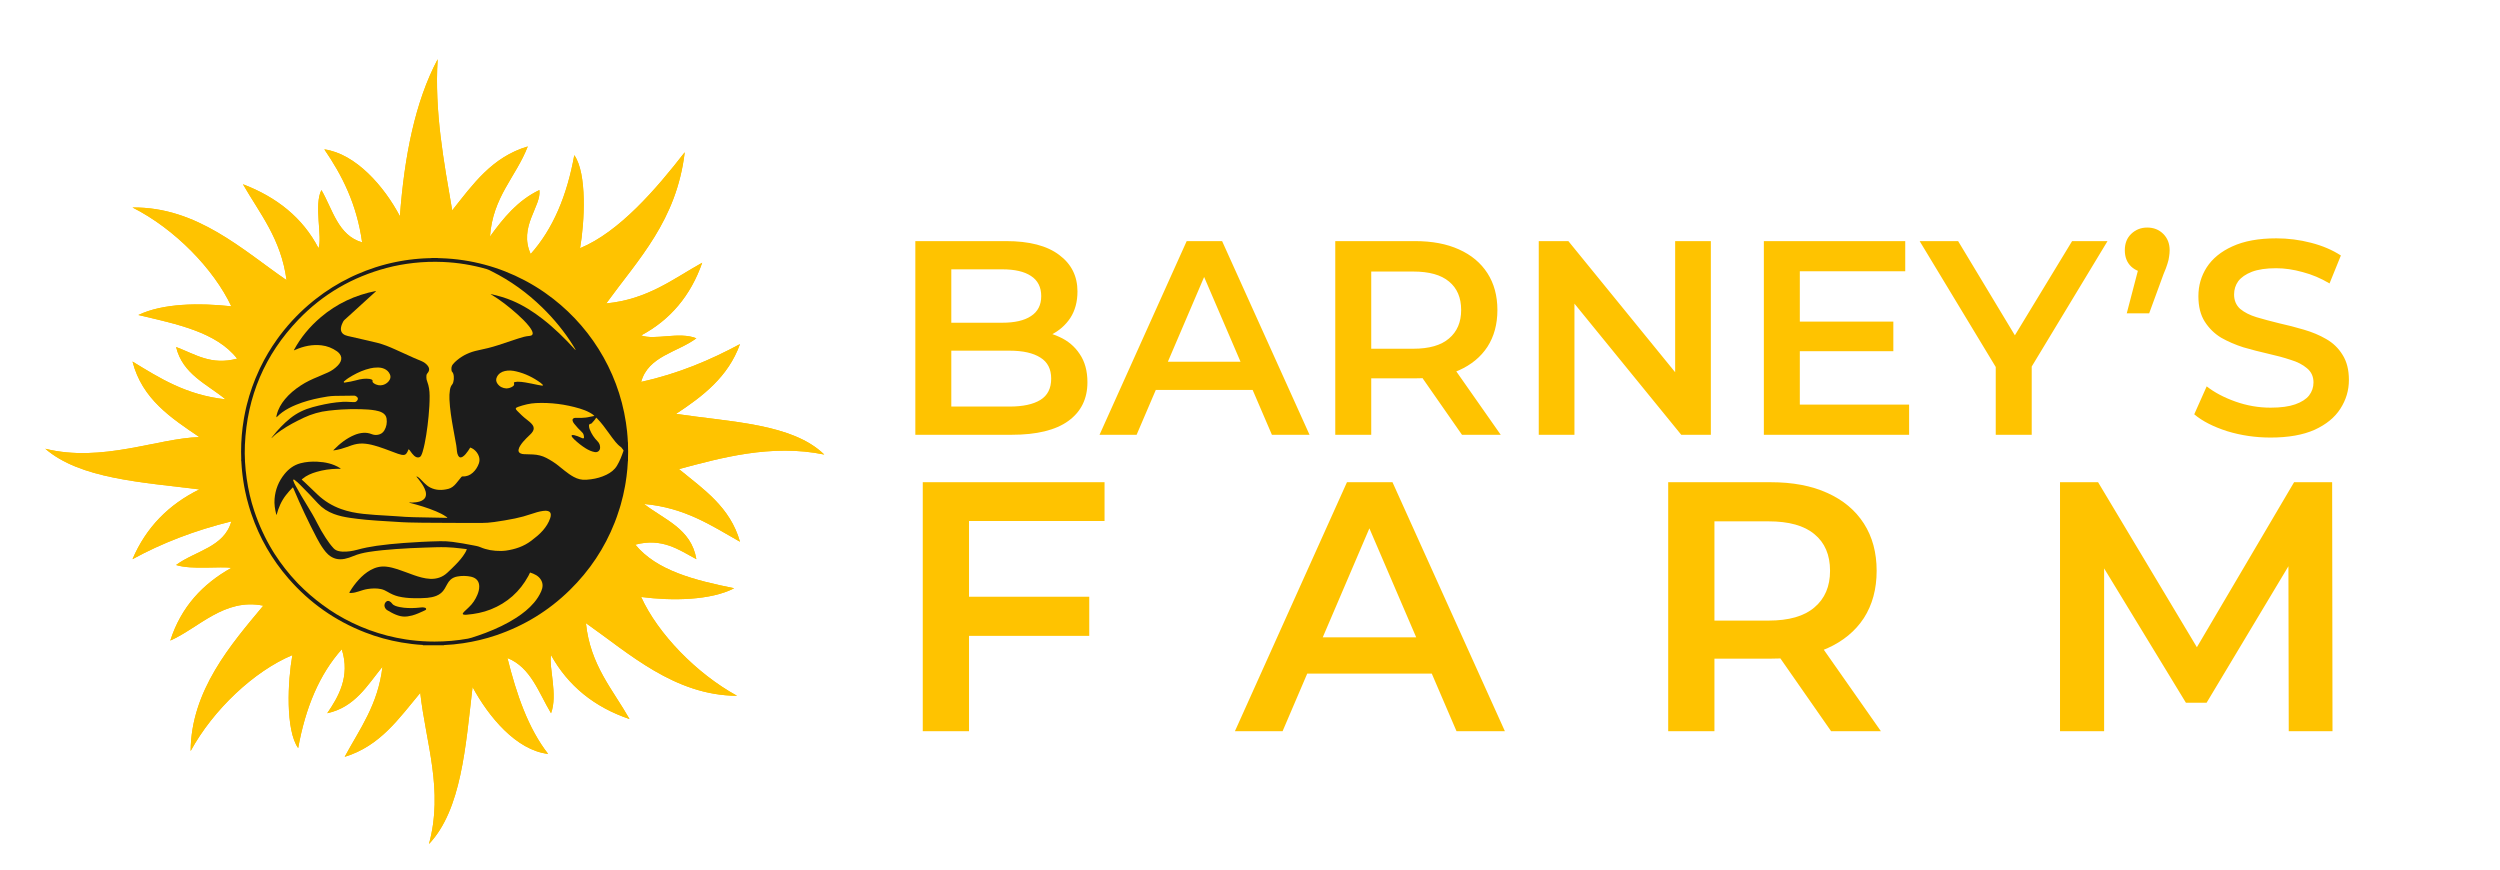
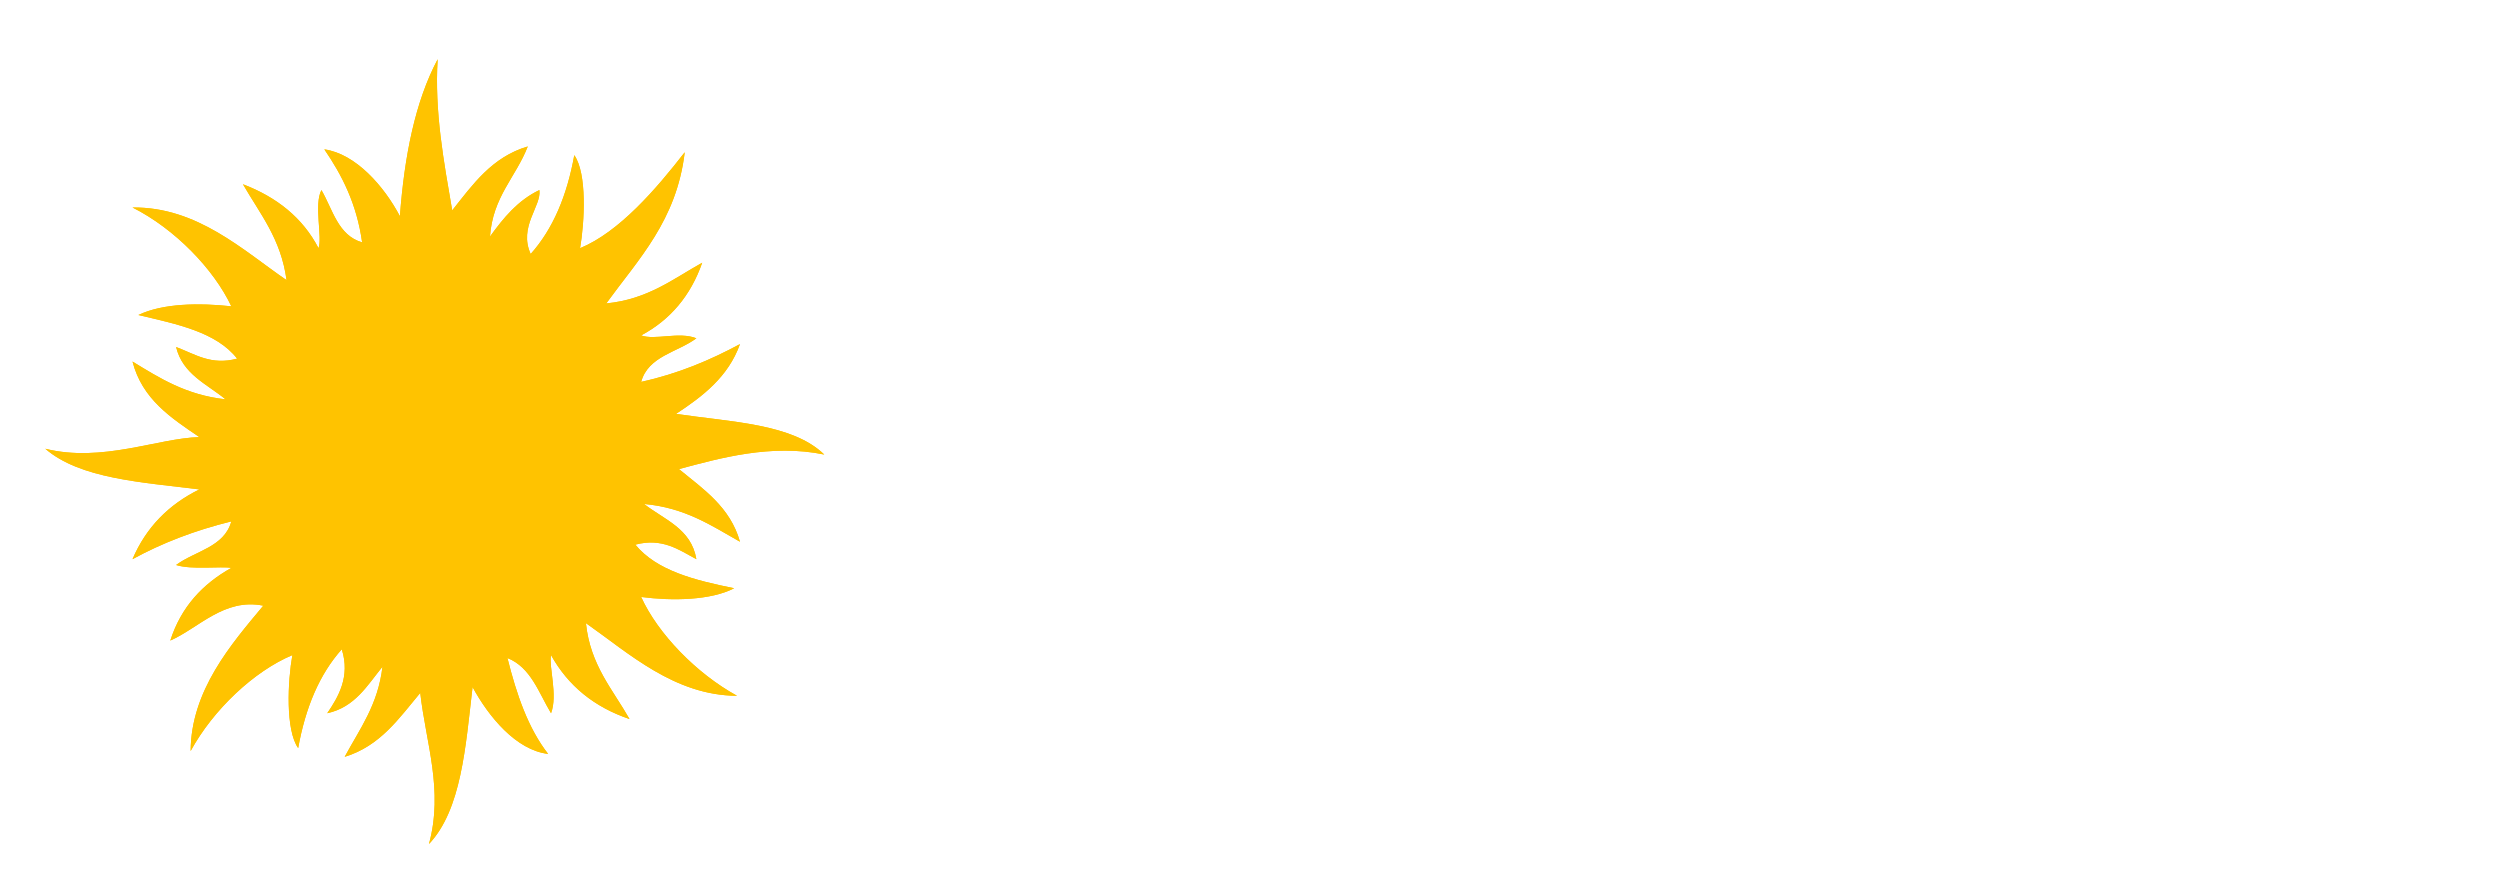
<svg xmlns="http://www.w3.org/2000/svg" width="253" height="88" viewBox="0 0 253 88" fill="none">
  <path fill-rule="evenodd" clip-rule="evenodd" d="M61.354 30.705C65.553 30.296 68.1 28.234 71.061 26.587C69.891 29.927 67.827 32.373 64.884 33.94C66.245 34.462 68.722 33.533 70.472 34.234C68.562 35.658 65.597 36.026 64.884 38.647C68.657 37.812 71.89 36.436 74.885 34.822C73.691 38.139 71.134 40.092 68.413 41.882C73.954 42.715 80.185 42.857 83.415 45.999C78.047 44.889 72.834 46.37 68.707 47.47C71.183 49.506 73.892 51.306 74.885 54.824C72.004 53.195 69.317 51.371 65.178 51C67.211 52.595 69.953 53.481 70.472 56.589C68.676 55.617 66.996 54.401 64.294 55.118C66.46 57.757 70.3 58.72 74.296 59.53C71.934 60.756 68.064 60.827 64.883 60.413C66.569 64.121 70.472 68.158 74.589 70.415C68.247 70.383 63.619 66.09 59.294 63.06C59.738 67.323 62.006 69.761 63.706 72.766C60.119 71.55 57.478 69.386 55.764 66.296C55.525 67.518 56.467 70.314 55.764 72.179C54.513 70.095 53.729 67.546 51.352 66.589C52.273 70.277 53.451 73.707 55.47 76.295C52.223 75.912 49.444 72.518 47.822 69.531C47.114 75.589 46.694 81.933 43.41 85.415C44.904 79.951 43.093 75.168 42.528 70.12C40.384 72.682 38.485 75.489 34.88 76.591C36.39 73.786 38.255 71.337 38.704 67.472C37.162 69.362 35.93 71.561 33.115 72.179C34.225 70.547 35.47 68.479 34.586 65.707C32.316 68.242 30.905 71.634 30.174 75.709C28.876 73.866 29.118 68.924 29.586 66.296C25.717 67.918 21.573 71.814 19.291 76.002C19.332 69.865 23.39 65.198 26.644 61.294C22.698 60.489 20.093 63.566 17.232 64.825C18.328 61.411 20.516 59.089 23.409 57.471C22.38 57.281 19.377 57.686 17.82 57.177C19.73 55.753 22.695 55.385 23.409 52.764C19.712 53.675 16.384 54.957 13.408 56.589C14.787 53.359 17.084 51.049 20.173 49.529C14.338 48.794 8.105 48.458 4.583 45.411C10.329 46.845 15.979 44.343 20.173 44.234C17.315 42.288 14.393 40.406 13.408 36.587C16.148 38.259 18.839 39.979 22.82 40.41C20.941 38.859 18.486 37.881 17.82 35.116C19.774 35.853 21.368 36.998 23.997 36.292C21.887 33.596 17.886 32.795 13.996 31.88C16.473 30.688 20.158 30.644 23.409 30.997C21.652 27.262 17.713 23.163 13.408 20.996C19.951 20.925 24.58 25.316 28.997 28.35C28.451 24.189 26.304 21.63 24.584 18.643C27.986 19.947 30.624 22.016 32.232 25.114C32.648 24.04 31.748 20.729 32.526 19.231C33.679 21.216 34.209 23.824 36.645 24.526C36.108 20.651 34.617 17.73 32.821 15.113C36.002 15.561 38.879 18.859 40.468 21.879C40.927 15.769 42.013 10.285 44.292 5.995C43.956 11.265 44.918 16.383 45.762 21.29C47.847 18.669 49.779 15.895 53.41 14.819C52.203 17.926 49.868 19.906 49.586 23.938C50.945 22.06 52.397 20.277 54.586 19.231C54.818 20.836 52.45 22.949 53.703 25.703C55.973 23.167 57.385 19.775 58.116 15.701C59.426 17.556 59.156 22.469 58.704 25.114C62.662 23.484 66.424 19.107 69.293 15.408C68.466 22.326 64.609 26.215 61.351 30.703L61.354 30.705Z" fill="#FFC300" />
  <path fill-rule="evenodd" clip-rule="evenodd" d="M69.296 15.41C66.426 19.109 62.665 23.485 58.706 25.116C59.158 22.471 59.428 17.557 58.118 15.703C57.387 19.776 55.974 23.168 53.706 25.704C52.452 22.951 54.82 20.838 54.588 19.233C52.4 20.279 50.947 22.062 49.589 23.939C49.87 19.907 52.205 17.927 53.412 14.82C49.782 15.897 47.85 18.671 45.765 21.292C44.92 16.384 43.958 11.266 44.294 5.996C42.015 10.285 40.929 15.771 40.47 21.88C38.88 18.861 36.004 15.563 32.823 15.115C34.62 17.731 36.11 20.652 36.647 24.527C34.211 23.826 33.681 21.218 32.529 19.233C31.751 20.73 32.65 24.042 32.235 25.116C30.626 22.018 27.989 19.948 24.587 18.644C26.306 21.631 28.453 24.191 28.999 28.351C24.581 25.318 19.952 20.927 13.41 20.998C17.715 23.164 21.654 27.264 23.411 30.999C20.161 30.646 16.474 30.688 13.998 31.881C17.888 32.796 21.89 33.598 23.999 36.293C21.371 37 19.776 35.854 17.822 35.117C18.489 37.882 20.943 38.861 22.823 40.411C18.841 39.98 16.15 38.26 13.41 36.588C14.395 40.407 17.317 42.289 20.175 44.235C15.981 44.344 10.332 46.846 4.585 45.413C8.106 48.459 14.34 48.796 20.175 49.53C17.087 51.05 14.789 53.36 13.41 56.59C16.386 54.959 19.713 53.676 23.411 52.766C22.697 55.386 19.733 55.754 17.822 57.179C19.379 57.687 22.382 57.282 23.411 57.473C20.518 59.089 18.331 61.412 17.234 64.826C20.095 63.568 22.7 60.49 26.647 61.296C23.392 65.2 19.334 69.867 19.293 76.003C21.575 71.815 25.719 67.919 29.588 66.297C29.12 68.925 28.878 73.868 30.176 75.71C30.907 71.637 32.319 68.244 34.588 65.709C35.472 68.48 34.228 70.549 33.117 72.18C35.932 71.563 37.164 69.363 38.706 67.473C38.257 71.338 36.393 73.788 34.882 76.592C38.487 75.492 40.386 72.684 42.53 70.121C43.094 75.17 44.905 79.954 43.412 85.416C46.697 81.934 47.117 75.59 47.824 69.532C49.447 72.52 52.224 75.915 55.472 76.297C53.453 73.708 52.275 70.278 51.354 66.591C53.731 67.548 54.515 70.097 55.766 72.18C56.469 70.316 55.527 67.519 55.766 66.297C57.48 69.388 60.122 71.551 63.708 72.768C62.008 69.763 59.74 67.324 59.296 63.062C63.622 66.091 68.249 70.383 74.591 70.416C70.474 68.16 66.57 64.123 64.885 60.414C68.066 60.828 71.936 60.757 74.298 59.532C70.302 58.723 66.462 57.759 64.297 55.12C66.998 54.403 68.678 55.618 70.474 56.59C69.954 53.482 67.212 52.596 65.18 51.002C69.319 51.372 72.006 53.196 74.887 54.825C73.894 51.308 71.184 49.507 68.71 47.472C72.837 46.372 78.049 44.89 83.417 46.001C80.187 42.858 73.956 42.717 68.416 41.884C71.136 40.094 73.694 38.141 74.887 34.823C71.892 36.438 68.659 37.814 64.886 38.648C65.6 36.029 68.564 35.659 70.475 34.235C68.724 33.534 66.247 34.463 64.886 33.942C67.829 32.374 69.893 29.928 71.063 26.588C68.102 28.235 65.556 30.297 61.356 30.706C64.614 26.218 68.47 22.329 69.298 15.411L69.296 15.41Z" fill="#FFC300" />
  <path d="M57.054 52.427C57.043 51.024 56.843 49.952 55.904 48.928C57.145 49.532 58.426 51.633 57.054 52.587" fill="#FFC300" />
-   <path d="M63.304 48.901C63.38 48.442 63.439 47.978 63.482 47.509C63.484 47.487 63.486 47.465 63.488 47.443C63.511 47.183 63.529 46.921 63.542 46.658C63.546 46.663 63.55 46.669 63.553 46.673V46.376C63.56 46.153 63.566 45.929 63.566 45.704C63.566 45.479 63.561 45.255 63.553 45.032V44.762C63.55 44.767 63.547 44.771 63.543 44.776C63.525 44.398 63.498 44.024 63.459 43.652C63.428 43.354 63.391 43.056 63.344 42.76C62.527 37.36 59.496 32.676 55.209 29.666C55.142 29.619 55.077 29.574 55.011 29.528C54.974 29.503 54.938 29.478 54.901 29.453C54.793 29.381 54.685 29.31 54.576 29.24C54.545 29.22 54.515 29.2 54.484 29.18C54.371 29.108 54.257 29.037 54.143 28.967C54.123 28.954 54.104 28.943 54.084 28.932C53.988 28.874 53.892 28.817 53.795 28.761C53.753 28.737 53.712 28.712 53.671 28.689C53.573 28.633 53.475 28.578 53.377 28.524C53.305 28.485 53.233 28.446 53.16 28.408C53.135 28.394 53.109 28.381 53.084 28.367C50.544 27.028 47.676 26.231 44.635 26.131C44.622 26.131 44.609 26.13 44.596 26.13C44.545 26.128 44.494 26.126 44.442 26.125C44.394 26.123 44.345 26.121 44.297 26.12C44.298 26.12 44.309 26.12 44.309 26.12L44.306 26.108H43.65C43.648 26.119 43.652 26.124 43.663 26.122C43.63 26.122 43.597 26.125 43.563 26.125C43.49 26.126 43.416 26.129 43.342 26.131C43.268 26.134 43.193 26.136 43.119 26.139C43.034 26.143 42.949 26.147 42.863 26.151C42.791 26.156 42.718 26.16 42.647 26.165C42.565 26.171 42.484 26.176 42.402 26.182C42.329 26.188 42.255 26.195 42.181 26.202C42.096 26.21 42.012 26.218 41.928 26.226C41.924 26.226 41.92 26.226 41.916 26.226C41.895 26.229 41.874 26.231 41.854 26.234C41.709 26.249 41.565 26.266 41.42 26.285C41.412 26.286 41.404 26.288 41.396 26.288C41.242 26.309 41.089 26.331 40.936 26.354C40.9 26.36 40.865 26.367 40.83 26.372C40.707 26.392 40.586 26.412 40.465 26.434C40.388 26.448 40.311 26.464 40.235 26.478C40.156 26.494 40.077 26.508 39.998 26.525C39.893 26.547 39.789 26.57 39.684 26.593C39.633 26.605 39.582 26.615 39.531 26.627C39.419 26.653 39.307 26.681 39.197 26.709C39.148 26.721 39.101 26.732 39.053 26.745C38.955 26.77 38.858 26.797 38.761 26.825C38.692 26.843 38.624 26.862 38.555 26.882C38.489 26.902 38.423 26.922 38.357 26.941C38.243 26.975 38.13 27.01 38.017 27.046C38.01 27.049 38.003 27.05 37.996 27.053C37.981 27.058 37.966 27.062 37.951 27.068C37.334 27.269 36.73 27.498 36.141 27.757C36.135 27.759 36.13 27.762 36.124 27.764C36.016 27.811 35.908 27.86 35.801 27.909C35.719 27.947 35.638 27.985 35.556 28.024C35.521 28.04 35.487 28.057 35.452 28.074C34.205 28.677 33.034 29.407 31.942 30.266C31.911 30.29 31.881 30.314 31.851 30.337C31.792 30.384 31.734 30.431 31.675 30.479C30.456 31.466 29.358 32.597 28.406 33.844C28.379 33.879 28.352 33.914 28.325 33.949C28.298 33.986 28.27 34.023 28.243 34.06C28.166 34.164 28.09 34.268 28.016 34.372C28.016 34.372 28.016 34.373 28.015 34.374C27.387 35.254 26.837 36.179 26.366 37.151C26.347 37.19 26.328 37.228 26.309 37.267C26.282 37.325 26.255 37.384 26.228 37.442C25.702 38.569 25.279 39.754 24.973 40.985C24.958 41.045 24.943 41.106 24.929 41.167C24.916 41.223 24.902 41.279 24.889 41.336C24.859 41.468 24.83 41.6 24.803 41.732C24.794 41.775 24.787 41.816 24.778 41.859C24.761 41.947 24.743 42.035 24.727 42.123C24.713 42.198 24.699 42.273 24.686 42.349C24.683 42.37 24.679 42.392 24.676 42.414C24.494 43.483 24.398 44.583 24.398 45.704C24.398 45.97 24.404 46.236 24.415 46.5C24.409 46.518 24.404 46.536 24.398 46.554C24.428 46.599 24.409 46.657 24.423 46.707C24.433 46.9 24.446 47.091 24.462 47.283C24.471 47.407 24.482 47.531 24.495 47.654C24.499 47.696 24.504 47.738 24.508 47.779C24.518 47.875 24.529 47.971 24.541 48.068C24.555 48.182 24.57 48.296 24.586 48.41C24.59 48.438 24.593 48.467 24.598 48.495C24.599 48.506 24.601 48.517 24.602 48.527C24.615 48.612 24.627 48.697 24.641 48.781C24.66 48.904 24.68 49.025 24.701 49.146C24.703 49.154 24.703 49.162 24.705 49.17C24.734 49.329 24.764 49.488 24.796 49.646C24.796 49.647 24.796 49.648 24.796 49.649C24.906 50.187 25.038 50.719 25.195 51.246C25.214 51.309 25.234 51.371 25.253 51.433C25.269 51.486 25.286 51.54 25.302 51.594C25.338 51.706 25.374 51.818 25.412 51.93C25.423 51.963 25.434 51.997 25.446 52.031C26.267 54.443 27.52 56.62 29.204 58.556C31.337 61.005 33.919 62.822 36.946 64C38.143 64.466 39.376 64.805 40.642 65.021C41.359 65.144 42.079 65.23 42.805 65.271C42.8 65.291 42.788 65.301 42.766 65.3H43.28C43.162 65.273 43.043 65.271 42.924 65.271C43.043 65.271 43.162 65.274 43.28 65.3H44.934L44.931 65.286L44.917 65.283C45.572 65.256 46.224 65.191 46.872 65.094C48.01 64.924 49.125 64.659 50.215 64.289C53.044 63.328 55.53 61.806 57.663 59.715C59.677 57.739 61.19 55.463 62.202 52.888C62.204 52.884 62.205 52.88 62.207 52.876C62.252 52.763 62.295 52.648 62.337 52.533C62.367 52.454 62.395 52.375 62.424 52.296C62.432 52.273 62.439 52.251 62.447 52.228C62.545 51.952 62.637 51.672 62.723 51.39C62.746 51.316 62.768 51.242 62.789 51.168C62.8 51.127 62.813 51.087 62.825 51.047C62.825 51.044 62.826 51.042 62.826 51.04C62.998 50.44 63.138 49.833 63.248 49.22C63.256 49.177 63.263 49.136 63.27 49.093C63.282 49.029 63.292 48.965 63.302 48.9L63.304 48.901ZM30.076 58.965C30.076 58.965 30.072 58.959 30.069 58.957C29.223 58.068 28.46 57.098 27.793 56.06C27.789 56.054 27.786 56.049 27.783 56.043C27.724 55.952 27.667 55.86 27.61 55.767C26.844 54.514 26.217 53.161 25.73 51.707C25.373 50.643 25.126 49.552 24.966 48.441C24.804 47.309 24.734 46.171 24.783 45.029C24.998 40.127 26.798 35.89 30.193 32.352C32.674 29.767 35.671 28.032 39.135 27.113C40.025 26.877 40.931 26.715 41.848 26.612C42.847 26.499 43.848 26.47 44.851 26.512C46.341 26.576 47.804 26.817 49.239 27.225C49.428 27.278 49.597 27.375 49.77 27.462C51.659 28.407 53.35 29.63 54.861 31.103C56.071 32.282 57.137 33.578 58.028 35.016C58.093 35.121 58.156 35.227 58.218 35.334C58.23 35.356 58.26 35.376 58.238 35.41C58.186 35.392 58.161 35.343 58.126 35.306C57.131 34.217 56.08 33.187 54.913 32.28C53.964 31.542 52.958 30.902 51.848 30.432C51.165 30.142 50.455 29.938 49.732 29.773C49.71 29.753 49.687 29.747 49.663 29.77L49.706 29.8C50.653 30.372 51.517 31.055 52.342 31.788C52.768 32.167 53.179 32.564 53.536 33.011C53.637 33.138 53.729 33.27 53.806 33.413C53.852 33.497 53.888 33.585 53.905 33.679C53.929 33.813 53.874 33.912 53.745 33.96C53.697 33.978 53.644 33.991 53.593 33.994C53.201 34.021 52.828 34.133 52.458 34.253C51.773 34.476 51.09 34.709 50.405 34.933C49.728 35.154 49.037 35.319 48.34 35.463C47.566 35.623 46.862 35.944 46.251 36.452C46.1 36.577 45.96 36.712 45.835 36.863C45.674 37.058 45.66 37.286 45.702 37.522C45.708 37.553 45.722 37.588 45.744 37.611C45.875 37.747 45.907 37.919 45.924 38.095C45.943 38.291 45.924 38.484 45.872 38.674C45.85 38.756 45.822 38.838 45.764 38.904C45.624 39.065 45.567 39.259 45.533 39.462C45.48 39.782 45.471 40.104 45.485 40.429C45.531 41.413 45.688 42.383 45.863 43.351C45.968 43.925 46.077 44.499 46.176 45.074C46.211 45.274 46.219 45.48 46.245 45.683C46.263 45.824 46.294 45.964 46.359 46.092C46.463 46.3 46.615 46.345 46.815 46.226C46.935 46.154 47.031 46.056 47.122 45.952C47.302 45.749 47.447 45.52 47.588 45.29C48.12 45.467 48.54 46.04 48.525 46.561C48.52 46.681 48.498 46.798 48.458 46.91C48.327 47.268 48.129 47.584 47.843 47.839C47.554 48.094 47.219 48.235 46.827 48.21C46.761 48.206 46.723 48.23 46.685 48.278C46.506 48.5 46.33 48.724 46.145 48.941C45.935 49.187 45.691 49.393 45.37 49.474C44.75 49.63 44.139 49.638 43.551 49.344C43.315 49.225 43.114 49.058 42.928 48.873C42.788 48.732 42.649 48.587 42.508 48.446C42.441 48.379 42.368 48.318 42.285 48.27C42.242 48.246 42.199 48.212 42.13 48.221C42.214 48.323 42.293 48.417 42.369 48.512C42.602 48.807 42.822 49.111 42.975 49.457C43.054 49.636 43.112 49.82 43.111 50.02C43.111 50.263 43.009 50.45 42.813 50.588C42.592 50.743 42.338 50.8 42.077 50.831C41.855 50.858 41.632 50.873 41.406 50.846C41.427 50.887 41.463 50.887 41.496 50.895C42.387 51.126 43.269 51.387 44.119 51.745C44.478 51.896 44.829 52.063 45.15 52.288C45.191 52.316 45.239 52.34 45.278 52.405C45.215 52.405 45.166 52.406 45.116 52.405C44.029 52.384 42.941 52.363 41.854 52.34C41.284 52.327 40.715 52.295 40.147 52.244C39.816 52.214 39.483 52.2 39.151 52.182C38.349 52.138 37.548 52.089 36.75 52.002C35.988 51.919 35.239 51.774 34.516 51.513C33.62 51.19 32.822 50.705 32.132 50.047C31.703 49.637 31.274 49.225 30.844 48.816C30.744 48.721 30.64 48.631 30.538 48.538C30.544 48.493 30.585 48.479 30.613 48.455C31.03 48.109 31.519 47.905 32.033 47.755C32.716 47.556 33.414 47.455 34.124 47.442C34.237 47.439 34.35 47.442 34.459 47.442C34.473 47.382 34.433 47.384 34.413 47.371C33.704 46.928 32.919 46.761 32.096 46.723C31.523 46.697 30.958 46.737 30.401 46.884C29.736 47.061 29.219 47.449 28.791 47.976C28.196 48.71 27.864 49.545 27.786 50.488C27.742 51.017 27.823 51.529 27.951 52.037C27.955 52.055 27.966 52.072 27.987 52.117C28.187 51.377 28.47 50.703 28.931 50.114C29.148 49.837 29.377 49.571 29.633 49.322C29.684 49.356 29.689 49.41 29.707 49.456C30.426 51.157 31.21 52.828 32.069 54.462C32.274 54.853 32.496 55.235 32.757 55.592C32.894 55.781 33.041 55.962 33.215 56.118C33.697 56.548 34.256 56.681 34.884 56.555C35.183 56.494 35.471 56.395 35.749 56.277C36.247 56.067 36.767 55.944 37.298 55.86C38.209 55.717 39.126 55.632 40.045 55.566C41.045 55.494 42.046 55.445 43.047 55.414C43.75 55.392 44.453 55.359 45.156 55.378C45.65 55.391 46.141 55.443 46.633 55.5C46.834 55.524 47.035 55.549 47.245 55.574C47.198 55.724 47.128 55.847 47.056 55.969C46.808 56.389 46.487 56.752 46.151 57.102C45.862 57.404 45.559 57.693 45.251 57.976C44.767 58.42 44.191 58.607 43.539 58.578C42.968 58.553 42.427 58.392 41.893 58.207C41.337 58.015 40.794 57.79 40.234 57.608C39.854 57.485 39.469 57.383 39.07 57.343C38.509 57.286 37.987 57.416 37.497 57.691C37.04 57.946 36.65 58.285 36.299 58.669C35.968 59.031 35.677 59.424 35.422 59.843C35.395 59.887 35.361 59.929 35.348 59.989C35.425 60.022 35.505 60.01 35.583 60.006C35.822 59.992 36.051 59.933 36.277 59.859C36.588 59.757 36.899 59.652 37.224 59.605C37.673 59.539 38.122 59.521 38.57 59.618C38.801 59.667 39.009 59.768 39.21 59.887C39.558 60.093 39.921 60.266 40.318 60.361C40.829 60.483 41.348 60.529 41.872 60.536C42.328 60.542 42.784 60.547 43.239 60.503C43.552 60.473 43.859 60.416 44.152 60.3C44.513 60.156 44.798 59.921 44.995 59.586C45.091 59.423 45.18 59.254 45.273 59.089C45.359 58.935 45.459 58.791 45.589 58.67C45.78 58.494 46.009 58.394 46.26 58.346C46.732 58.257 47.205 58.263 47.675 58.363C47.744 58.377 47.812 58.399 47.879 58.426C48.281 58.586 48.49 58.893 48.498 59.327C48.505 59.632 48.425 59.919 48.309 60.197C48.11 60.671 47.834 61.094 47.455 61.446C47.294 61.594 47.136 61.746 46.979 61.897C46.938 61.937 46.899 61.98 46.868 62.027C46.803 62.123 46.823 62.172 46.933 62.2C47.027 62.223 47.122 62.218 47.217 62.209C48.054 62.141 48.872 61.985 49.655 61.675C51.337 61.008 52.607 59.874 53.471 58.285C53.53 58.177 53.581 58.065 53.642 57.939C54.08 58.082 54.492 58.264 54.745 58.679C54.975 59.057 54.941 59.45 54.771 59.84C54.585 60.265 54.334 60.65 54.033 61.002C53.522 61.6 52.913 62.083 52.257 62.509C51.28 63.142 50.233 63.629 49.149 64.044C48.679 64.225 48.203 64.383 47.724 64.537C47.604 64.576 47.483 64.606 47.36 64.63C46.262 64.826 45.131 64.928 43.977 64.928C43.161 64.928 42.356 64.877 41.566 64.778C41.54 64.775 41.514 64.771 41.488 64.768C41.35 64.75 41.212 64.731 41.076 64.71C41.067 64.709 41.057 64.708 41.048 64.706C38.527 64.319 36.166 63.439 34.065 62.169C33.583 61.875 33.112 61.558 32.648 61.216C31.772 60.571 30.967 59.873 30.231 59.125C30.179 59.071 30.125 59.018 30.074 58.963L30.076 58.965ZM52.02 38.803C52.058 38.934 52.008 39.023 51.904 39.096C51.708 39.233 51.489 39.3 51.249 39.31C50.879 39.289 50.571 39.143 50.35 38.838C50.191 38.619 50.166 38.387 50.291 38.142C50.461 37.807 50.745 37.627 51.099 37.547C51.483 37.459 51.865 37.498 52.242 37.586C53.146 37.798 53.964 38.199 54.712 38.745C54.781 38.795 54.842 38.857 54.904 38.916C54.927 38.938 54.957 38.964 54.936 39.001C54.917 39.036 54.877 39.028 54.847 39.024C54.716 39.004 54.584 38.984 54.454 38.958C54.017 38.871 53.583 38.769 53.142 38.7C52.885 38.66 52.626 38.626 52.363 38.63C52.277 38.632 52.193 38.644 52.11 38.663C52.019 38.683 51.996 38.716 52.02 38.804V38.803ZM52.125 52.467C52.68 52.354 53.223 52.203 53.758 52.019C54.149 51.886 54.544 51.763 54.955 51.706C55.12 51.684 55.287 51.674 55.45 51.718C55.643 51.77 55.736 51.891 55.741 52.089C55.745 52.215 55.715 52.334 55.675 52.451C55.519 52.913 55.259 53.313 54.942 53.679C54.594 54.08 54.182 54.407 53.761 54.726C53 55.304 52.131 55.587 51.201 55.723C51.012 55.75 50.822 55.746 50.722 55.758C49.932 55.765 49.253 55.651 48.605 55.372C48.349 55.262 48.075 55.229 47.805 55.174C47.144 55.04 46.479 54.931 45.811 54.84C45.392 54.783 44.97 54.762 44.547 54.769C43.905 54.78 43.265 54.809 42.624 54.839C42.032 54.866 41.439 54.906 40.847 54.95C39.929 55.02 39.013 55.107 38.101 55.237C37.437 55.332 36.782 55.461 36.135 55.64C35.663 55.77 35.179 55.841 34.686 55.826C34.533 55.821 34.383 55.8 34.235 55.762C34.048 55.713 33.886 55.622 33.751 55.477C33.45 55.151 33.193 54.792 32.953 54.421C32.642 53.942 32.354 53.449 32.099 52.939C31.788 52.318 31.434 51.723 31.07 51.131C30.668 50.475 30.269 49.817 29.904 49.138C29.825 48.992 29.75 48.844 29.696 48.686C29.679 48.637 29.649 48.574 29.696 48.54C29.743 48.506 29.794 48.556 29.835 48.587C30.033 48.728 30.206 48.899 30.379 49.069C30.997 49.681 31.594 50.314 32.184 50.953C32.632 51.438 33.169 51.782 33.785 52.012C34.312 52.21 34.859 52.323 35.415 52.406C35.95 52.486 36.488 52.543 37.027 52.599C37.4 52.637 37.774 52.663 38.148 52.688C38.764 52.728 39.381 52.756 39.996 52.803C40.911 52.873 41.826 52.889 42.743 52.899C44.734 52.922 46.725 52.915 48.715 52.924C49.154 52.925 49.588 52.887 50.021 52.827C50.725 52.729 51.427 52.609 52.125 52.468V52.467ZM56.56 47.166C56.168 46.847 55.743 46.58 55.296 46.345C54.867 46.12 54.408 46.015 53.928 45.991C53.624 45.975 53.321 45.971 53.017 45.961C52.897 45.957 52.781 45.934 52.673 45.881C52.509 45.8 52.448 45.675 52.48 45.496C52.505 45.353 52.57 45.227 52.646 45.106C52.817 44.83 53.033 44.589 53.26 44.358C53.387 44.23 53.519 44.106 53.649 43.981C53.752 43.883 53.849 43.778 53.922 43.654C54.051 43.436 54.044 43.222 53.899 43.013C53.812 42.887 53.7 42.783 53.585 42.684C53.494 42.607 53.403 42.531 53.308 42.46C52.956 42.196 52.647 41.888 52.34 41.577C52.131 41.366 52.148 41.276 52.425 41.179C53.013 40.972 53.612 40.82 54.241 40.79C55.745 40.721 57.216 40.913 58.658 41.34C59.022 41.447 59.376 41.584 59.71 41.77C59.862 41.855 60.012 41.946 60.151 42.095C59.837 42.136 59.563 42.228 59.275 42.259C58.957 42.292 58.64 42.305 58.321 42.286C58.245 42.281 58.17 42.282 58.096 42.309C57.963 42.36 57.913 42.454 57.95 42.59C57.979 42.698 58.036 42.791 58.104 42.876C58.351 43.184 58.613 43.479 58.906 43.745C59.059 43.884 59.091 44.07 59.102 44.261C59.107 44.343 59.05 44.379 58.967 44.358C58.912 44.346 58.86 44.32 58.808 44.296C58.58 44.188 58.349 44.092 58.102 44.037C58.051 44.025 57.998 44.02 57.946 44.023C57.85 44.029 57.821 44.077 57.862 44.165C57.879 44.204 57.904 44.24 57.932 44.272C57.994 44.344 58.056 44.416 58.126 44.481C58.484 44.815 58.865 45.122 59.283 45.38C59.564 45.552 59.859 45.692 60.186 45.75C60.479 45.802 60.718 45.618 60.73 45.32C60.741 45.066 60.654 44.844 60.475 44.663C60.136 44.322 59.872 43.931 59.692 43.484C59.644 43.364 59.607 43.241 59.605 43.112C59.601 42.961 59.644 42.904 59.793 42.883C59.842 42.876 59.868 42.848 59.896 42.818C60.055 42.647 60.212 42.475 60.337 42.263C60.374 42.298 60.408 42.327 60.44 42.359C60.871 42.804 61.236 43.303 61.597 43.804C61.826 44.12 62.049 44.439 62.3 44.737C62.453 44.919 62.617 45.089 62.815 45.227C62.935 45.311 62.996 45.457 63.094 45.566C63.114 45.588 63.098 45.621 63.089 45.648C62.914 46.156 62.721 46.656 62.444 47.118C62.188 47.547 61.81 47.831 61.371 48.045C60.876 48.285 60.352 48.432 59.807 48.503C59.652 48.523 59.496 48.537 59.34 48.551C58.88 48.591 58.456 48.477 58.054 48.259C57.731 48.083 57.436 47.868 57.149 47.641C56.951 47.485 56.755 47.328 56.559 47.169L56.56 47.166Z" fill="#1C1C1C" />
-   <path d="M30.727 42.278C31.533 41.902 32.374 41.655 33.261 41.559C33.69 41.512 34.12 41.468 34.551 41.442C35.206 41.405 35.861 41.385 36.517 41.41C37.011 41.428 37.503 41.447 37.992 41.536C38.235 41.58 38.474 41.64 38.691 41.763C38.928 41.897 39.086 42.092 39.123 42.365C39.182 42.793 39.112 43.2 38.887 43.571C38.744 43.805 38.529 43.944 38.257 43.996C38.036 44.039 37.823 44.017 37.614 43.935C37.345 43.829 37.066 43.782 36.777 43.802C36.472 43.822 36.178 43.895 35.895 44.011C35.066 44.351 34.385 44.898 33.764 45.53C33.75 45.544 33.741 45.56 33.744 45.586C34.003 45.552 34.256 45.497 34.509 45.429C34.88 45.329 35.237 45.183 35.601 45.062C35.959 44.942 36.327 44.874 36.706 44.886C37.111 44.9 37.507 44.978 37.896 45.089C38.59 45.286 39.263 45.543 39.937 45.799C40.168 45.886 40.397 45.978 40.64 46.026C40.929 46.084 41.089 46.009 41.222 45.747C41.27 45.655 41.307 45.559 41.352 45.459C41.437 45.517 41.485 45.601 41.541 45.677C41.657 45.833 41.768 45.993 41.915 46.124C42.008 46.208 42.114 46.27 42.24 46.291C42.397 46.317 42.547 46.246 42.62 46.105C42.682 45.987 42.726 45.862 42.766 45.735C42.937 45.17 43.041 44.592 43.135 44.011C43.236 43.382 43.314 42.751 43.373 42.117C43.438 41.431 43.483 40.744 43.478 40.054C43.475 39.561 43.413 39.078 43.236 38.616C43.186 38.486 43.147 38.352 43.15 38.214C43.153 38.066 43.131 37.913 43.247 37.783C43.485 37.516 43.487 37.253 43.256 36.977C43.099 36.788 42.902 36.649 42.675 36.553C42.409 36.439 42.14 36.333 41.876 36.215C41.248 35.934 40.624 35.646 39.997 35.364C39.4 35.096 38.797 34.845 38.158 34.687C37.264 34.467 36.364 34.276 35.469 34.064C35.289 34.022 35.105 33.991 34.934 33.918C34.598 33.776 34.45 33.499 34.511 33.139C34.547 32.93 34.626 32.738 34.725 32.553C34.764 32.481 34.813 32.419 34.874 32.364C35.136 32.129 35.395 31.892 35.655 31.656C36.421 30.958 37.187 30.261 37.953 29.563C37.987 29.532 38.033 29.507 38.051 29.446C35.946 29.857 34.074 30.731 32.449 32.116C31.345 33.058 30.428 34.153 29.739 35.437C29.759 35.447 29.764 35.452 29.767 35.45C29.811 35.432 29.855 35.415 29.898 35.396C30.739 35.026 31.611 34.843 32.532 34.947C33.106 35.013 33.625 35.219 34.096 35.548C34.202 35.622 34.295 35.71 34.374 35.813C34.563 36.058 34.59 36.322 34.462 36.602C34.392 36.755 34.29 36.887 34.172 37.006C33.893 37.289 33.571 37.516 33.21 37.682C32.879 37.834 32.544 37.98 32.206 38.118C31.585 38.37 30.979 38.651 30.419 39.022C29.829 39.413 29.286 39.856 28.835 40.404C28.458 40.864 28.16 41.367 28.014 41.951C27.992 42.04 27.959 42.129 27.974 42.225C28.02 42.221 28.035 42.186 28.056 42.163C28.215 41.999 28.389 41.851 28.574 41.717C29.003 41.406 29.472 41.168 29.961 40.967C30.753 40.642 31.576 40.42 32.416 40.257C32.901 40.162 33.388 40.074 33.883 40.064C34.529 40.05 35.175 40.051 35.822 40.04C35.941 40.038 36.032 40.086 36.117 40.158C36.204 40.233 36.24 40.325 36.202 40.438C36.159 40.565 36.011 40.69 35.905 40.689C35.72 40.686 35.533 40.69 35.349 40.674C34.916 40.636 34.484 40.672 34.055 40.72C33.243 40.812 32.447 40.987 31.657 41.199C30.82 41.424 30.057 41.783 29.379 42.327C28.701 42.872 28.109 43.499 27.575 44.183C27.55 44.214 27.538 44.261 27.489 44.268L27.488 44.269C27.488 44.269 27.489 44.269 27.49 44.27C27.493 44.295 27.497 44.319 27.499 44.344C27.502 44.325 27.524 44.305 27.517 44.288C27.55 44.297 27.569 44.258 27.589 44.239C27.85 43.98 28.141 43.76 28.444 43.553C29.166 43.059 29.937 42.651 30.73 42.281L30.727 42.278ZM35.971 38.502C35.647 38.595 35.313 38.648 34.981 38.699C34.917 38.709 34.826 38.747 34.797 38.688C34.761 38.616 34.853 38.569 34.903 38.526C35.142 38.321 35.408 38.154 35.681 38.001C36.249 37.679 36.843 37.42 37.483 37.275C37.71 37.224 37.94 37.191 38.174 37.195C38.419 37.188 38.657 37.22 38.884 37.319C39.151 37.436 39.351 37.622 39.465 37.895C39.541 38.078 39.531 38.256 39.438 38.429C39.174 38.922 38.444 39.229 37.814 38.775C37.73 38.715 37.71 38.66 37.703 38.635C37.687 38.574 37.71 38.541 37.706 38.507C37.696 38.441 37.575 38.332 37.109 38.324C36.949 38.322 36.571 38.327 35.972 38.502H35.971Z" fill="#1C1C1C" />
-   <path d="M39.193 61.753C39.474 61.919 39.756 62.086 40.063 62.205C40.356 62.321 40.656 62.407 40.975 62.399C41.065 62.394 41.156 62.393 41.245 62.38C41.4 62.359 41.553 62.328 41.705 62.288C42.144 62.172 42.55 61.976 42.959 61.787C43.034 61.752 43.139 61.721 43.124 61.618C43.108 61.514 43 61.498 42.912 61.478C42.795 61.452 42.676 61.465 42.558 61.479C42.004 61.545 41.45 61.559 40.895 61.504C40.592 61.473 40.294 61.418 40.007 61.312C39.875 61.263 39.762 61.193 39.676 61.076C39.609 60.984 39.526 60.904 39.422 60.851C39.322 60.8 39.221 60.796 39.124 60.857C38.95 60.968 38.86 61.214 38.926 61.408C38.975 61.553 39.063 61.676 39.192 61.752L39.193 61.753Z" fill="#1C1C1C" />
  <path d="M27.496 44.352C27.488 44.349 27.48 44.346 27.472 44.343C27.48 44.346 27.488 44.349 27.496 44.353C27.496 44.353 27.495 44.346 27.495 44.342C27.495 44.345 27.495 44.349 27.495 44.352H27.496Z" fill="#1C1C1C" />
-   <path d="M92.632 44V24.4H101.816C104.168 24.4 105.96 24.867 107.192 25.8C108.424 26.715 109.04 27.947 109.04 29.496C109.04 30.541 108.797 31.437 108.312 32.184C107.827 32.912 107.173 33.481 106.352 33.892C105.549 34.284 104.672 34.48 103.72 34.48L104.224 33.472C105.325 33.472 106.315 33.677 107.192 34.088C108.069 34.48 108.76 35.059 109.264 35.824C109.787 36.589 110.048 37.541 110.048 38.68C110.048 40.36 109.404 41.667 108.116 42.6C106.828 43.533 104.915 44 102.376 44H92.632ZM96.272 41.144H102.152C103.515 41.144 104.56 40.92 105.288 40.472C106.016 40.024 106.38 39.305 106.38 38.316C106.38 37.345 106.016 36.636 105.288 36.188C104.56 35.721 103.515 35.488 102.152 35.488H95.992V32.66H101.424C102.693 32.66 103.664 32.436 104.336 31.988C105.027 31.54 105.372 30.868 105.372 29.972C105.372 29.057 105.027 28.376 104.336 27.928C103.664 27.48 102.693 27.256 101.424 27.256H96.272V41.144ZM111.273 44L120.093 24.4H123.677L132.525 44H128.717L121.129 26.332H122.585L115.025 44H111.273ZM115.333 39.464L116.313 36.608H126.897L127.877 39.464H115.333ZM135.129 44V24.4H143.193C144.929 24.4 146.413 24.68 147.645 25.24C148.896 25.8 149.857 26.603 150.529 27.648C151.201 28.693 151.537 29.935 151.537 31.372C151.537 32.809 151.201 34.051 150.529 35.096C149.857 36.123 148.896 36.916 147.645 37.476C146.413 38.017 144.929 38.288 143.193 38.288H137.145L138.769 36.636V44H135.129ZM147.953 44L142.997 36.888H146.889L151.873 44H147.953ZM138.769 37.028L137.145 35.292H143.025C144.631 35.292 145.835 34.947 146.637 34.256C147.459 33.565 147.869 32.604 147.869 31.372C147.869 30.121 147.459 29.16 146.637 28.488C145.835 27.816 144.631 27.48 143.025 27.48H137.145L138.769 25.688V37.028ZM155.722 44V24.4H158.718L171.01 39.492H169.526V24.4H173.138V44H170.142L157.85 28.908H159.334V44H155.722ZM181.862 32.548H191.606V35.544H181.862V32.548ZM182.142 40.948H193.202V44H178.502V24.4H192.81V27.452H182.142V40.948ZM201.969 44V36.244L202.781 38.484L194.269 24.4H198.161L204.993 35.74H202.809L209.697 24.4H213.281L204.769 38.484L205.609 36.244V44H201.969ZM215.228 31.708L216.852 25.492L217.328 27.592C216.674 27.592 216.124 27.387 215.676 26.976C215.246 26.565 215.032 26.015 215.032 25.324C215.032 24.633 215.246 24.083 215.676 23.672C216.124 23.243 216.665 23.028 217.3 23.028C217.953 23.028 218.494 23.243 218.924 23.672C219.353 24.101 219.568 24.652 219.568 25.324C219.568 25.529 219.549 25.744 219.512 25.968C219.493 26.173 219.437 26.416 219.344 26.696C219.269 26.957 219.138 27.303 218.952 27.732L217.496 31.708H215.228ZM229.785 44.28C228.254 44.28 226.789 44.065 225.389 43.636C223.989 43.188 222.878 42.619 222.057 41.928L223.317 39.1C224.101 39.716 225.072 40.229 226.229 40.64C227.386 41.051 228.572 41.256 229.785 41.256C230.812 41.256 231.642 41.144 232.277 40.92C232.912 40.696 233.378 40.397 233.677 40.024C233.976 39.632 234.125 39.193 234.125 38.708C234.125 38.111 233.91 37.635 233.481 37.28C233.052 36.907 232.492 36.617 231.801 36.412C231.129 36.188 230.373 35.983 229.533 35.796C228.712 35.609 227.881 35.395 227.041 35.152C226.22 34.891 225.464 34.564 224.773 34.172C224.101 33.761 223.55 33.22 223.121 32.548C222.692 31.876 222.477 31.017 222.477 29.972C222.477 28.908 222.757 27.937 223.317 27.06C223.896 26.164 224.764 25.455 225.921 24.932C227.097 24.391 228.581 24.12 230.373 24.12C231.549 24.12 232.716 24.269 233.873 24.568C235.03 24.867 236.038 25.296 236.897 25.856L235.749 28.684C234.872 28.161 233.966 27.779 233.033 27.536C232.1 27.275 231.204 27.144 230.345 27.144C229.337 27.144 228.516 27.265 227.881 27.508C227.265 27.751 226.808 28.068 226.509 28.46C226.229 28.852 226.089 29.3 226.089 29.804C226.089 30.401 226.294 30.887 226.705 31.26C227.134 31.615 227.685 31.895 228.357 32.1C229.048 32.305 229.813 32.511 230.653 32.716C231.493 32.903 232.324 33.117 233.145 33.36C233.985 33.603 234.741 33.92 235.413 34.312C236.104 34.704 236.654 35.236 237.065 35.908C237.494 36.58 237.709 37.429 237.709 38.456C237.709 39.501 237.42 40.472 236.841 41.368C236.281 42.245 235.413 42.955 234.237 43.496C233.061 44.019 231.577 44.28 229.785 44.28ZM97.668 60.392H110.232V64.352H97.668V60.392ZM98.064 74H93.384V48.8H111.78V52.724H98.064V74ZM124.972 74L136.312 48.8H140.92L152.296 74H147.4L137.644 51.284H139.516L129.796 74H124.972ZM130.192 68.168L131.452 64.496H145.06L146.32 68.168H130.192ZM168.821 74V48.8H179.189C181.421 48.8 183.329 49.16 184.913 49.88C186.521 50.6 187.757 51.632 188.621 52.976C189.485 54.32 189.917 55.916 189.917 57.764C189.917 59.612 189.485 61.208 188.621 62.552C187.757 63.872 186.521 64.892 184.913 65.612C183.329 66.308 181.421 66.656 179.189 66.656H171.413L173.501 64.532V74H168.821ZM185.309 74L178.937 64.856H183.941L190.349 74H185.309ZM173.501 65.036L171.413 62.804H178.973C181.037 62.804 182.585 62.36 183.617 61.472C184.673 60.584 185.201 59.348 185.201 57.764C185.201 56.156 184.673 54.92 183.617 54.056C182.585 53.192 181.037 52.76 178.973 52.76H171.413L173.501 50.456V65.036ZM208.473 74V48.8H212.325L223.341 67.196H221.325L232.161 48.8H236.013L236.049 74H231.621L231.585 55.748H232.521L223.305 71.12H221.217L211.857 55.748H212.937V74H208.473Z" fill="#FFC300" />
</svg>